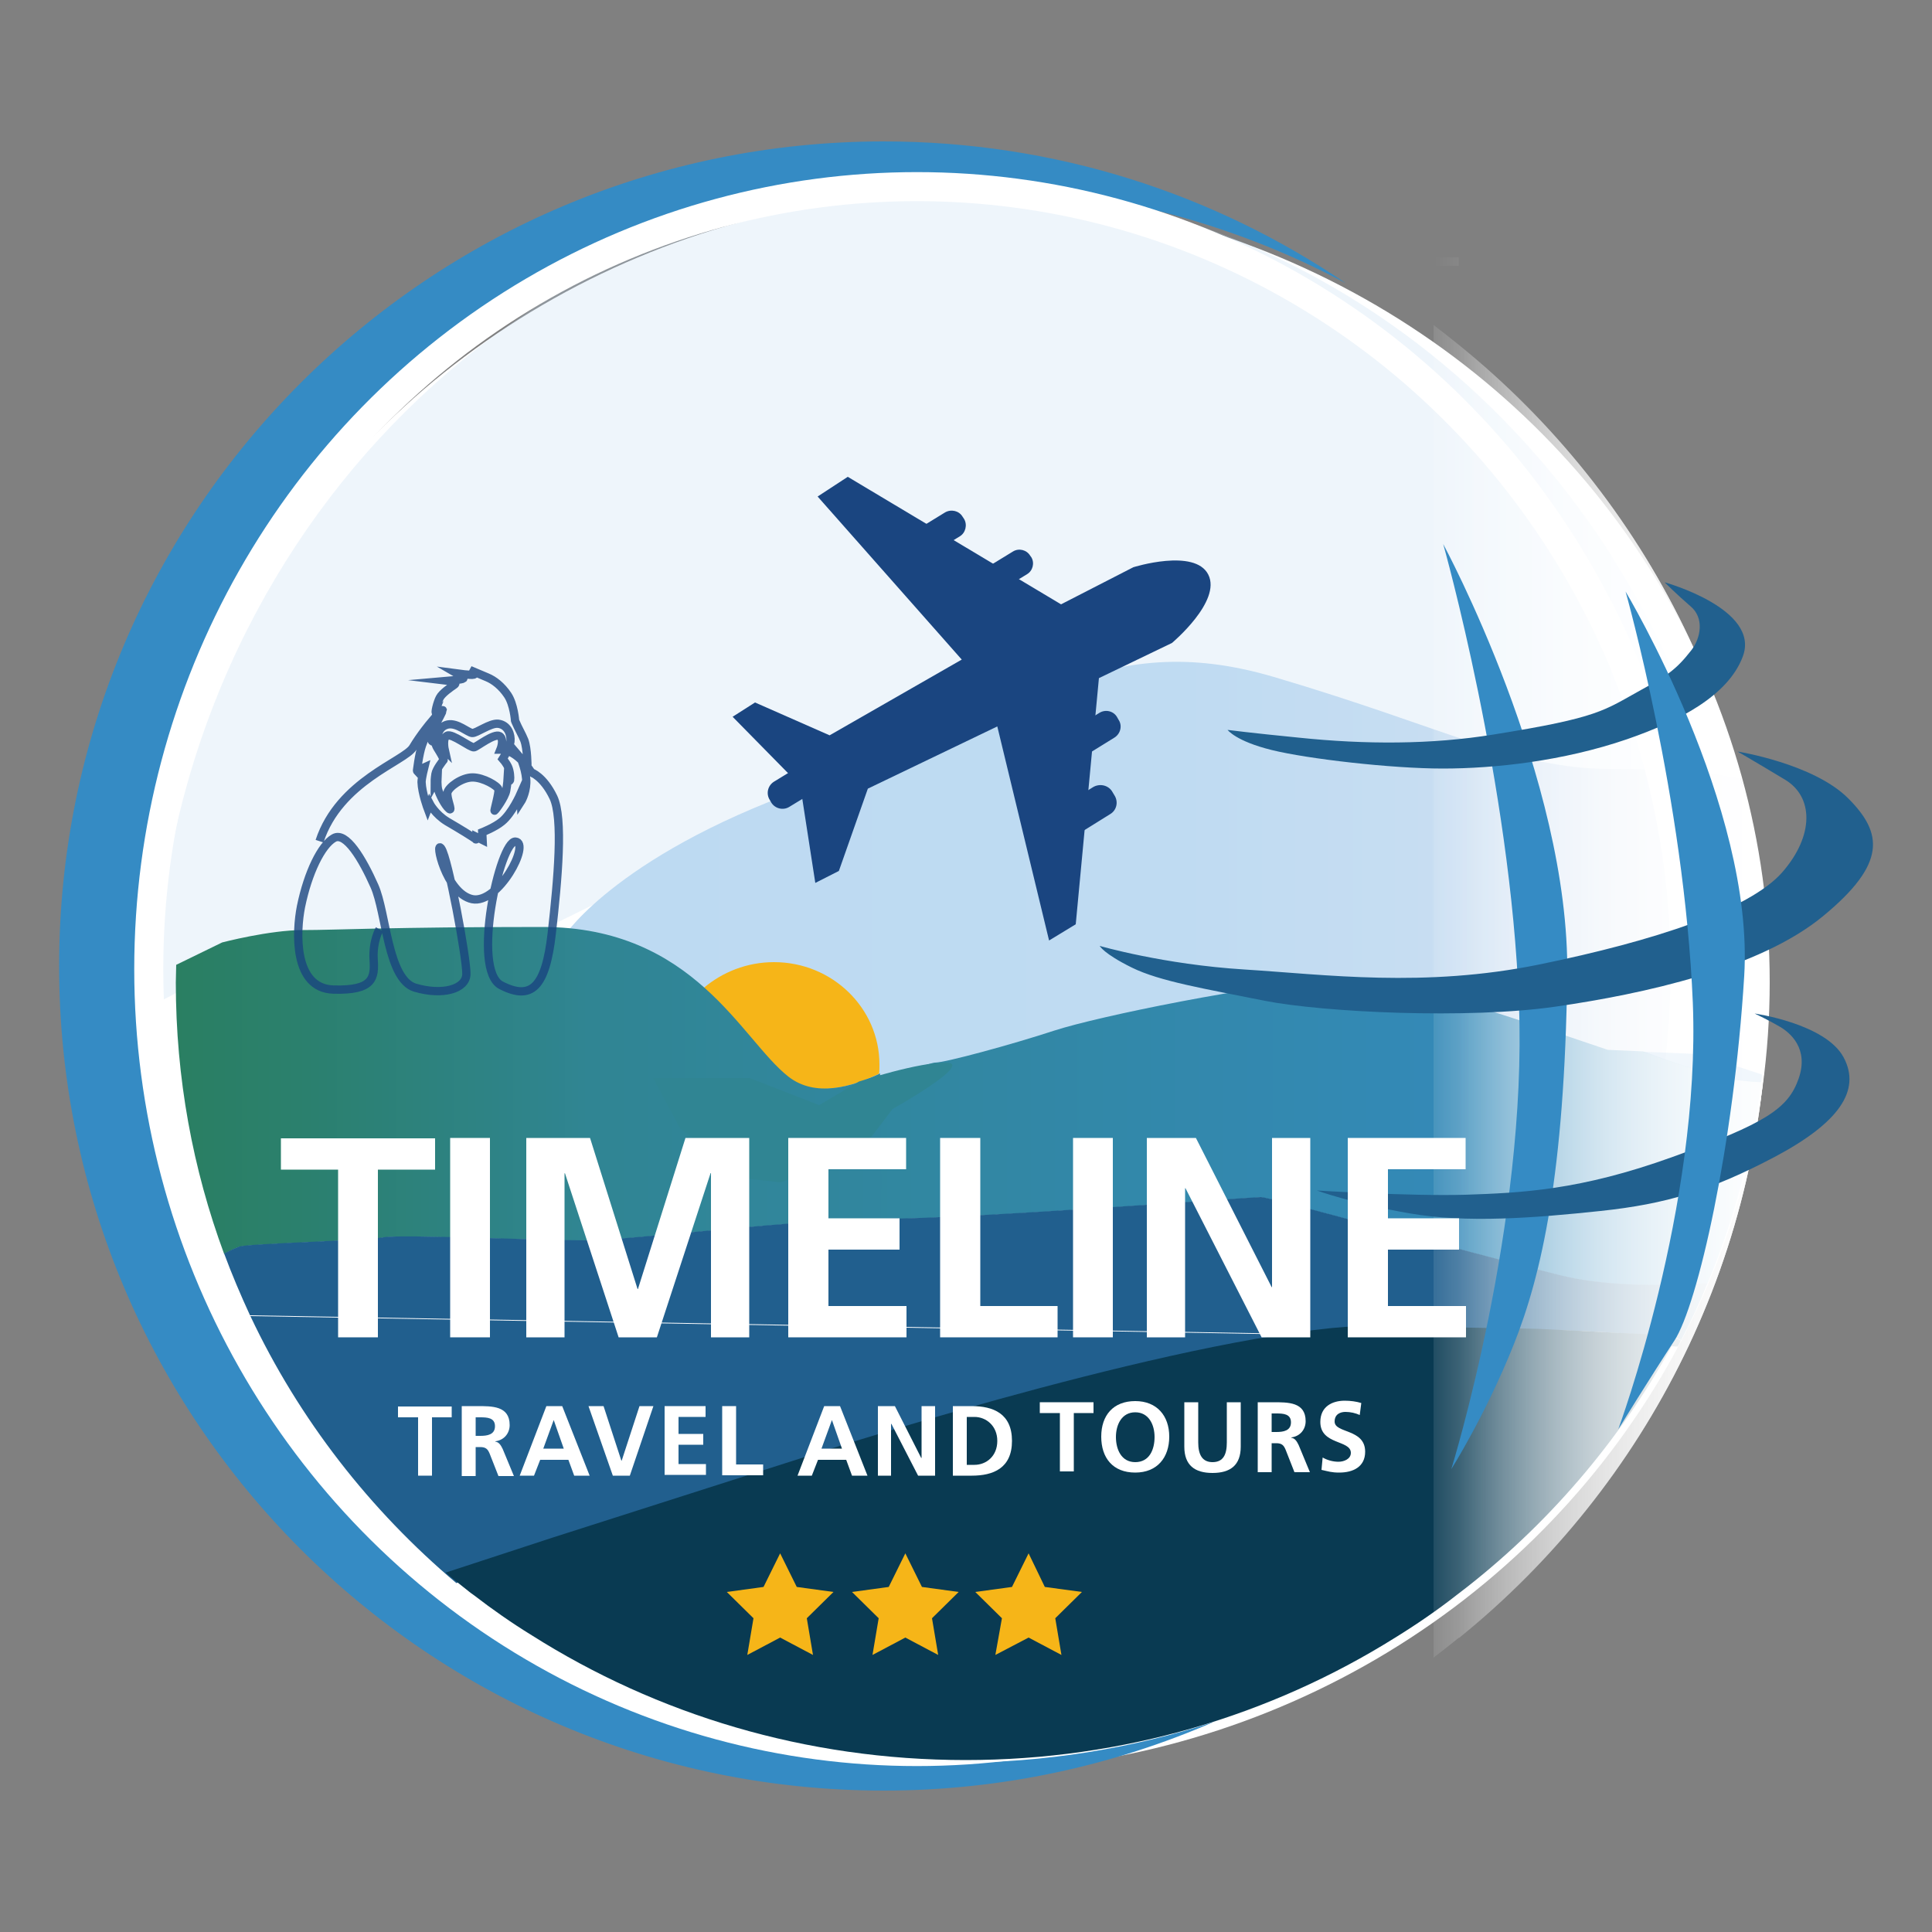
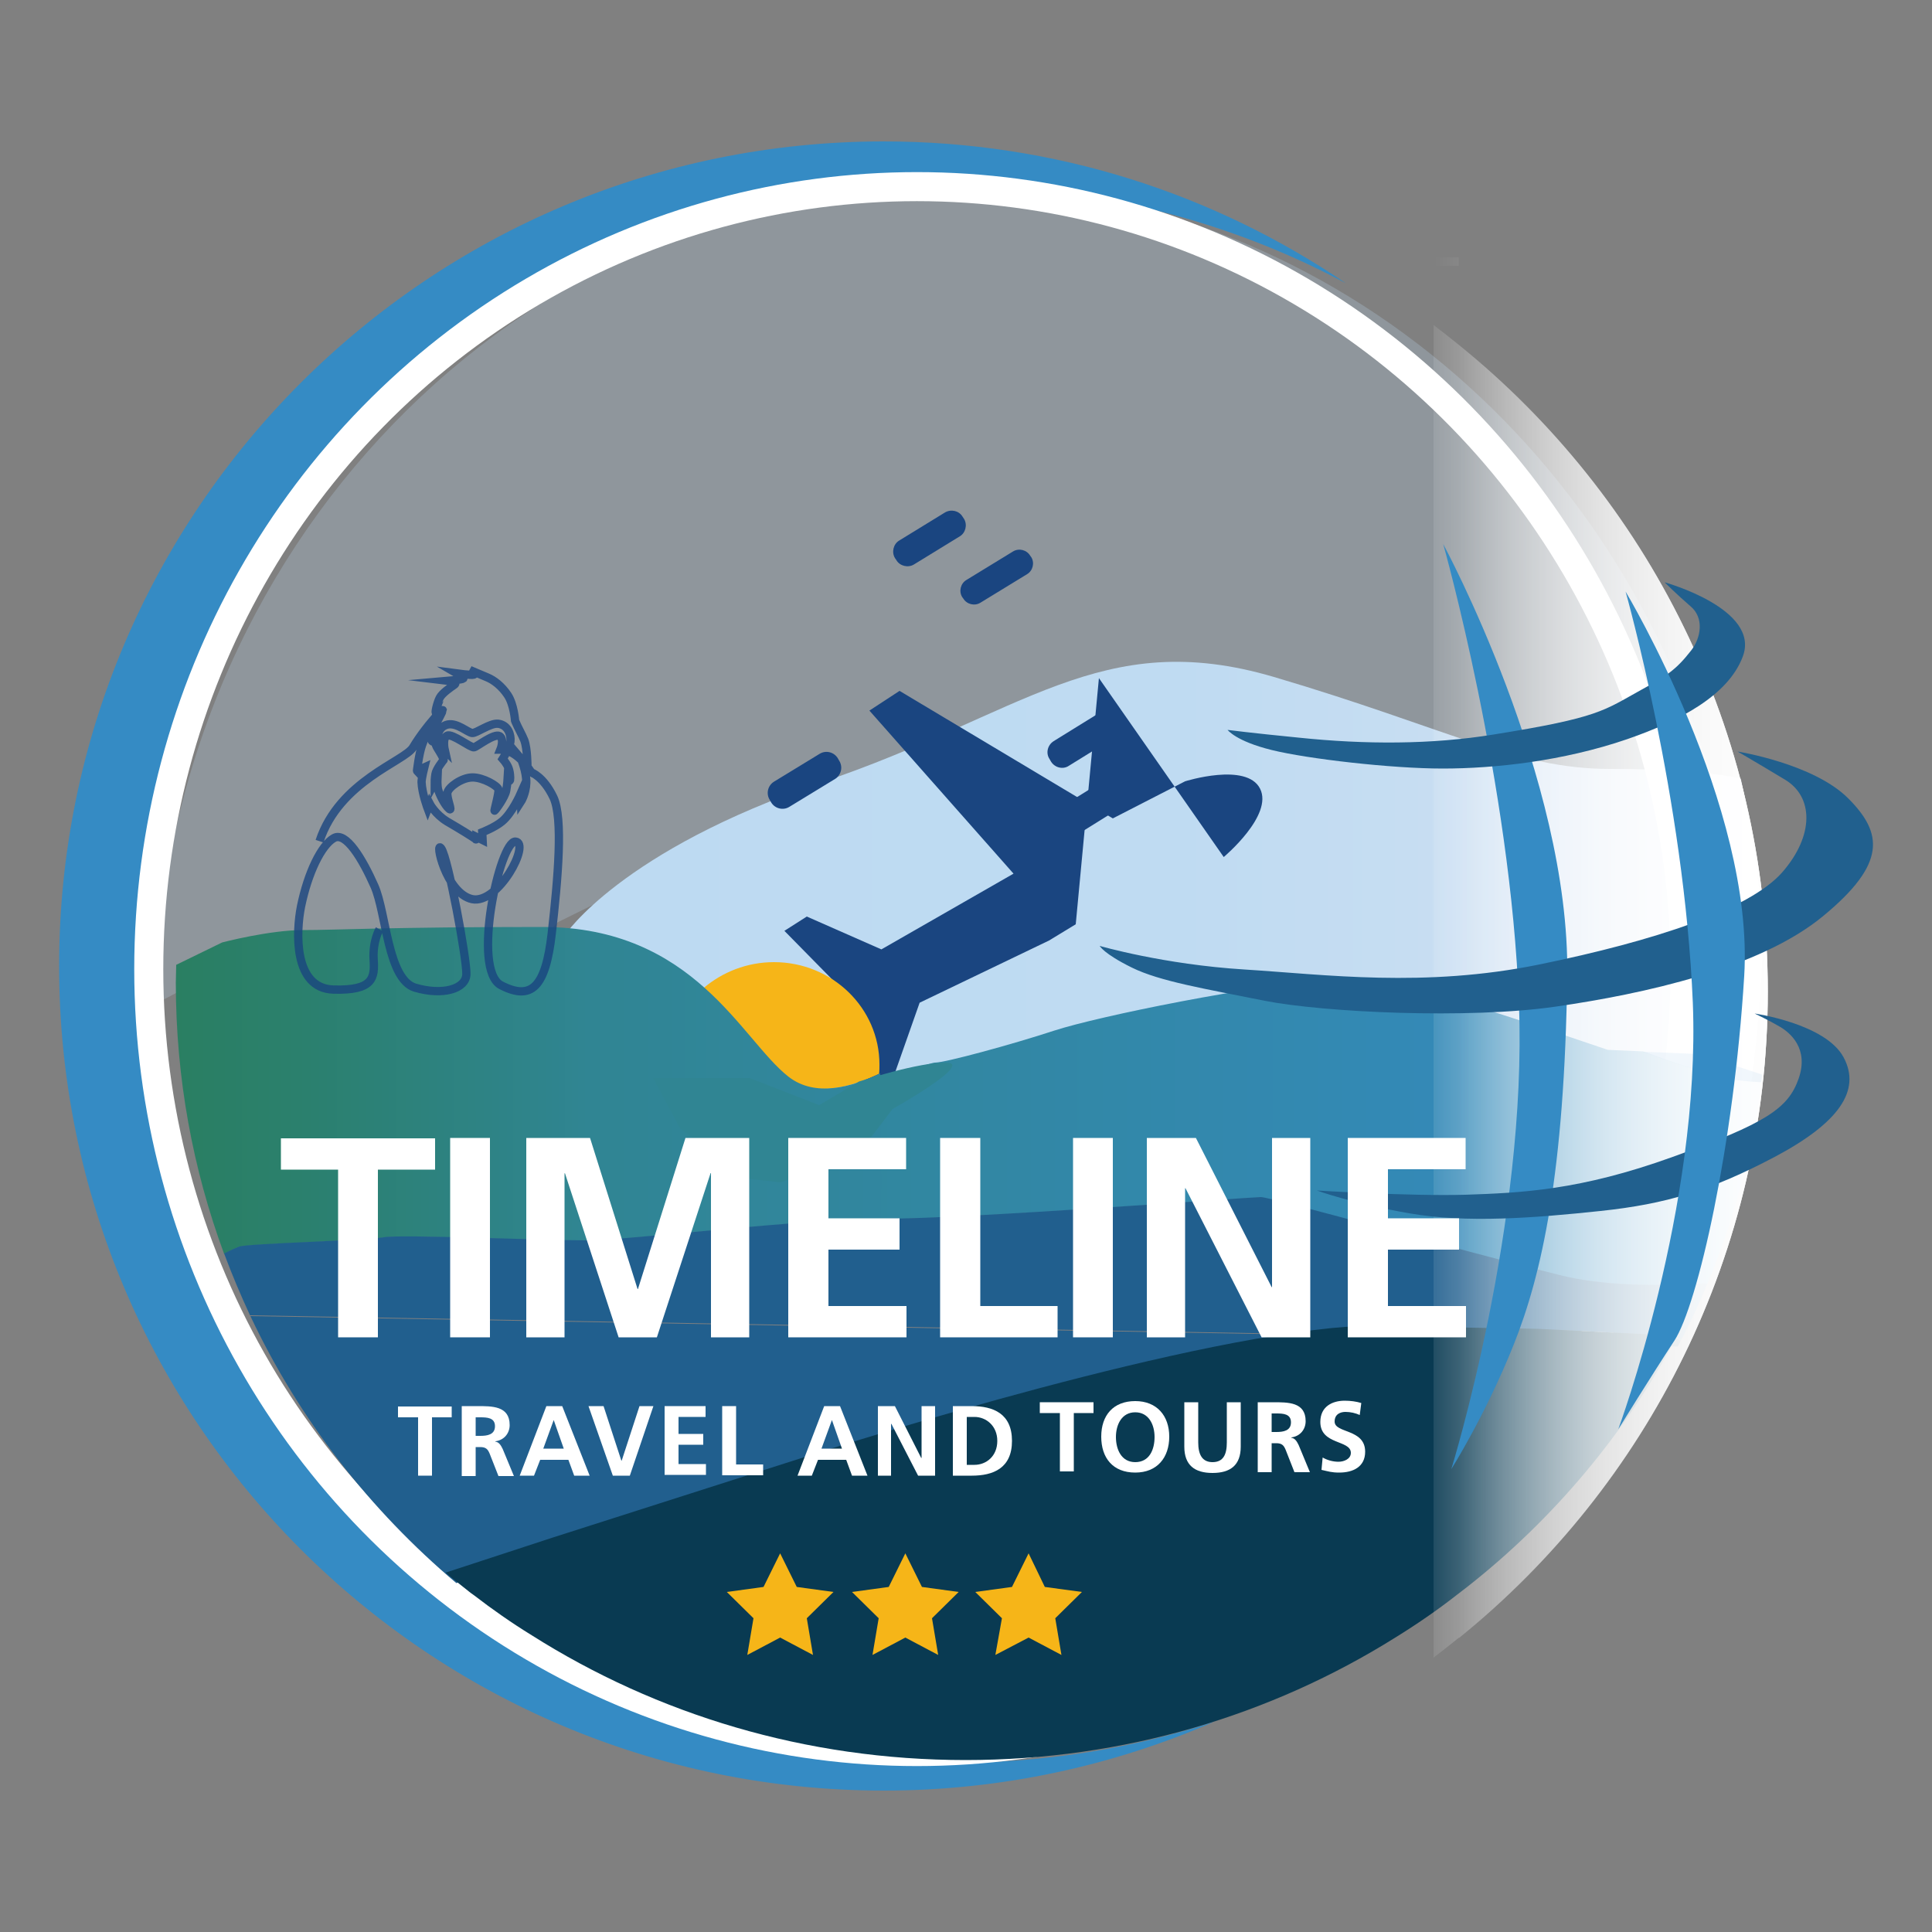
<svg xmlns="http://www.w3.org/2000/svg" version="1.1" id="Layer_1" x="0px" y="0px" viewBox="0 0 500 500" style="enable-background:new 0 0 500 500;" xml:space="preserve">
  <rect x="0" y="0" width="500" height="500" fill="#808080" stroke="none" />
  <style type="text/css">
	.st0{fill:#FFFFFF;}
	.st1{fill:#093A52;}
	.st2{fill:#FFFFFF;stroke:#231F20;stroke-width:0.716;stroke-miterlimit:10;}
	.st3{opacity:0.25;fill:#BDDAF2;}
	.st4{fill:url(#SVGID_1_);}
	.st5{fill:#1A4580;}
	.st6{fill:#358BC4;}
	.st7{fill-rule:evenodd;clip-rule:evenodd;fill:none;stroke:#FFFFFF;stroke-width:7.516;stroke-miterlimit:10;}
	.st8{fill:#F6B518;}
	.st9{fill:url(#SVGID_00000181073838719451358930000001808560139104876182_);}
	.st10{fill:#215F8E;}
	.st11{opacity:0.8;fill-rule:evenodd;clip-rule:evenodd;fill:none;stroke:#1A4580;stroke-width:2.147;stroke-miterlimit:10;}
	.st12{fill:url(#SVGID_00000142880706918737830530000015196920889135795102_);}
	.st13{fill:url(#SVGID_00000071539291860885696210000011267768249098790552_);}
	.st14{fill:url(#SVGID_00000161590539233639892970000005523329887498336948_);}
	.st15{fill:url(#SVGID_00000021797829659065291030000000227903449174730429_);}
	.st16{fill:url(#SVGID_00000169521882147610658560000008631443622724794754_);}
	.st17{fill:url(#SVGID_00000069362411188647585920000006068109095126662020_);}
	.st18{fill:none;}
	.st19{opacity:0.2;fill:#BDDAF2;}
	.st20{fill:#21608E;}
	.st21{fill:#308593;}
</style>
-   <ellipse class="st0" cx="248.2" cy="254.2" rx="209.8" ry="204.3" />
  <path class="st1" d="M352.4,345.7l46.1,0.8l35.7,2c0.3-0.5,0.6-1.1,0.8-1.6l-1.6-0.6C433.5,346.2,397.6,341.9,352.4,345.7z" />
  <path class="st2" d="M103.9,64.1" />
  <path class="st3" d="M72.8,250.3c8.7,0,22.7-0.9,61.9-0.9c0,0,0,0,0.1,0l9.5-10.7l22.7-11.2l46.2-23.2c0,0,35.4-16.3,68-19.8  c32.6-3.4,70.7,21.5,97,22.4c15.8,0.5,45.9,2.9,67.5,4.7c-22.5-94.2-103.4-164-199.7-164C133.7,47.7,42.5,142.2,40,259.9l11.9-6.2  C51.9,253.7,64.1,250.3,72.8,250.3z" />
  <linearGradient id="SVGID_1_" gradientUnits="userSpaceOnUse" x1="146.197" y1="233.715" x2="456.007" y2="233.715">
    <stop offset="0" style="stop-color:#BDDAF2" />
    <stop offset="0.513" style="stop-color:#BFDBF2" />
    <stop offset="0.707" style="stop-color:#C6DDF2" />
    <stop offset="0.846" style="stop-color:#D2E1F2" />
    <stop offset="0.959" style="stop-color:#E3E7F3" />
    <stop offset="1" style="stop-color:#EBEAF3" />
  </linearGradient>
  <path class="st4" d="M146.2,242c0,0,14.4-21.9,66.4-39.5s72.3-40.5,117.1-27.3c44.7,13.2,62.6,23.8,87,23.8s33.8,2.5,33.8,2.5  s5.6,24.1,5.6,42.6s-4.4,48-4.4,48s-34.5-12.6-79.2-21.4c-29.3-5.8-49-7.8-63.7-7.2c-7.7,0.4-14.1,1.5-19.7,3.2  c-28.6,8.8-44.7,37-63.4,27.3s-13.8-20.3-31.7-30.8C176,252.7,146.2,242,146.2,242z" />
  <g>
-     <path class="st5" d="M284.4,175.5l-6,63.7l-6.9,4.2l-13.4-55.4l-33.5,16.1l-7.5,21.3l-6.1,3.1l-3.9-25.2l-17.5-17.8l5.8-3.7   l19.3,8.5l34.2-19.6l-37.3-42.2l7.8-5.1l55.2,33l18.7-9.6c0,0,15.9-5,19.4,1.9c3.5,6.9-9.4,17.7-9.4,17.7L284.4,175.5z" />
+     <path class="st5" d="M284.4,175.5l-6,63.7l-6.9,4.2l-33.5,16.1l-7.5,21.3l-6.1,3.1l-3.9-25.2l-17.5-17.8l5.8-3.7   l19.3,8.5l34.2-19.6l-37.3-42.2l7.8-5.1l55.2,33l18.7-9.6c0,0,15.9-5,19.4,1.9c3.5,6.9-9.4,17.7-9.4,17.7L284.4,175.5z" />
    <path class="st5" d="M212.1,195.1l-11.8,7.2c-1.6,1-2.1,3.1-1.1,4.7l0.4,0.7c1,1.6,3.1,2.1,4.7,1.1l11.8-7.2c1.6-1,2.1-3.1,1.1-4.7   l-0.4-0.7C215.8,194.6,213.7,194.1,212.1,195.1z" />
    <path class="st5" d="M244.6,132.6l-11.9,7.3c-1.5,0.9-2,3-1.1,4.5l0.4,0.6c0.9,1.5,3,2,4.5,1.1l11.9-7.3c1.5-0.9,2-3,1.1-4.5   l-0.4-0.6C248.2,132.2,246.2,131.7,244.6,132.6z" />
    <path class="st5" d="M262.2,142.7l-12.1,7.4c-1.5,0.9-2,2.9-1.1,4.4l0.3,0.4c0.9,1.5,2.9,2,4.4,1.1l12.1-7.4c1.5-0.9,2-2.9,1.1-4.4   l-0.3-0.4C265.7,142.3,263.7,141.8,262.2,142.7z" />
    <path class="st5" d="M282.9,203.7l-11.4,7.1c-1.7,1-2.2,3.2-1.1,4.9l0.6,1c1,1.7,3.2,2.2,4.9,1.1l11.4-7.1c1.7-1,2.2-3.2,1.1-4.9   l-0.6-1C286.8,203.2,284.6,202.7,282.9,203.7z" />
    <path class="st5" d="M284.5,184.5l-11.8,7.3c-1.6,1-2.1,3.1-1.1,4.6l0.4,0.7c1,1.6,3.1,2.1,4.6,1.1l11.8-7.3c1.6-1,2.1-3.1,1.1-4.6   l-0.4-0.7C288.2,184,286.1,183.5,284.5,184.5z" />
  </g>
  <g>
    <path class="st6" d="M36.1,252.1c0-112.7,94.3-204,210.7-204c36.8,0,71.4,9.1,101.5,25.2C314.2,50.1,273,36.6,228.7,36.6   c-117.8,0-213.4,95.5-213.4,213.4s95.5,213.4,213.4,213.4c30.4,0,59.3-6.4,85.5-17.8c-21.1,6.9-43.8,10.6-67.3,10.6   C130.5,456.1,36.1,364.7,36.1,252.1z" />
  </g>
  <ellipse class="st7" cx="237.3" cy="250.8" rx="198.8" ry="202.5" />
  <path class="st8" d="M203.7,278.7c6.9,5.5,16.4,2.7,23.8-0.8c0.1-0.8,0.1-1.6,0.1-2.4c0-14.6-12.2-26.5-27.3-26.5  c-7,0-13.4,2.6-18.2,6.7C191.5,264.2,197.6,273.9,203.7,278.7z" />
  <linearGradient id="SVGID_00000021807565964557164490000017761012801800511892_" gradientUnits="userSpaceOnUse" x1="45.498" y1="286.268" x2="455.823" y2="286.268">
    <stop offset="0" style="stop-color:#2A7F62" />
    <stop offset="8.315807e-02" style="stop-color:#2B806E" />
    <stop offset="0.231" style="stop-color:#2F848C" />
    <stop offset="0.26" style="stop-color:#308593" />
    <stop offset="1" style="stop-color:#358BC4" />
  </linearGradient>
  <path style="fill:url(#SVGID_00000021807565964557164490000017761012801800511892_);" d="M450,279.5c-4.9-0.5-13.9-3.4-24.8-7.4  l-9.1-0.4c-25.2-8.5-56.2-19.4-69.9-18.4c-21.8,1.5-61.9,9.7-73.3,13.4c-11.3,3.7-28.3,8.3-30.9,8.3c-1.1,0-8.6,2.7-14.2,5.1  c-1.2,12.4-12.9,22.2-27.2,22.2c-2.5,0-4.9-0.3-7.1-0.9l-0.6-0.6c-8.9-2.5-15.8-9.3-18.5-17.8l18.5,17.8c2.5,0.7,5,1.1,7.7,1.1  c14.3,0,26-10.6,27.2-24.1c-7.4,3.5-16.8,6.3-23.8,0.8c-6.1-4.8-12.2-14.5-21.6-22.9c-9.5-8.5-22.4-15.8-42-15.8c0,0,0,0-0.1,0  c-39.3,0-53.2,0.8-61.9,0.8c-8.7,0-20.9,3.2-20.9,3.2l-11.9,5.8c0,1.5-0.1,3.1-0.1,4.6c0,24.7,4.4,48.3,12.5,70.2  c1.9-1,3.3-1.6,3.9-1.8c2.6-0.8,33.1-1.6,37.4-2.4c4.3-0.8,40.9,0.8,52.2,0.8c11.3,0,55.7-5.6,77.4-5.6c21.7,0,94.8-5.6,97.4-5.6  c2.6,0,51.3,13.7,77.4,20.2c11.1,2.8,25.4,2.9,38.2,2.1c6.8-16.4,11.6-33.9,13.9-52.1C454.1,279.9,452.1,279.7,450,279.5z" />
  <path class="st10" d="M210.7,379.5c0,0,86.3-28.3,134.7-33.2c2.4-0.2,4.7-0.4,7-0.6l-287.6-5.1c12.6,26.7,30.9,50.2,53.3,69.1  l27.5-9.1L210.7,379.5z" />
  <path class="st10" d="M433.5,346.2l1.6,0.6c2.5-4.8,4.8-9.7,6.8-14.7c-12.7,0.8-27,0.7-38.2-2.1c-26.1-6.5-74.8-20.2-77.4-20.2  c-2.6,0-75.7,5.6-97.4,5.6c-21.7,0-66.1,5.6-77.4,5.6c-11.3,0-47.8-1.6-52.2-0.8c-4.3,0.8-34.8,1.6-37.4,2.4c-0.5,0.2-2,0.8-3.9,1.8  c2,5.4,4.3,10.8,6.7,16l287.6,5.1C397.6,341.9,433.5,346.2,433.5,346.2z" />
  <path class="st1" d="M398.2,343.9l-46.5-0.8c-2.3,0.2-4.7,0.4-7.1,0.6c-48.8,4.9-135.8,33.2-135.8,33.2l-65.7,21l-27.8,9.1  c1.5,1.3,3.1,2.5,4.7,3.8h0c0.9,0.7,1.7,1.4,2.6,2c4.8,3.7,9.8,7.2,15,10.4c32.4,20.5,70.9,32.3,112.3,32.3  c40.9,0,79.1-11.6,111.2-31.7c5.5-3.4,10.9-7.1,16-11.1c0.9-0.7,1.7-1.3,2.6-2h0c22.4-17.6,41-39.8,54.4-65L398.2,343.9z" />
  <path class="st0" d="M108.1,366.8H103v-2.8h13.9v2.8h-5.1v15.1h-3.6V366.8z" />
  <path class="st0" d="M119.5,363.9h3.9c3.9,0,8.5-0.1,8.5,4.9c0,2.1-1.4,3.9-3.7,4.2v0.1c1,0.1,1.5,1.1,1.9,1.9l2.9,7h-4l-2.2-5.6  c-0.5-1.3-1-1.9-2.5-1.9h-1.2v7.5h-3.6V363.9z M123.1,371.6h1.2c1.8,0,3.8-0.3,3.8-2.5c0-2.2-2-2.3-3.8-2.3h-1.2V371.6z" />
  <path class="st0" d="M141.4,363.9h4.1l7.1,18h-4l-1.5-4.1h-7.3l-1.6,4.1h-3.7L141.4,363.9z M143.3,367.5L143.3,367.5l-2.7,7.4h5.3  L143.3,367.5z" />
  <path class="st0" d="M152.3,363.9h3.9l4.6,14.1h0.1l4.6-14.1h3.6l-6.1,18h-4.4L152.3,363.9z" />
  <path class="st0" d="M172,363.9h10.6v2.8h-7v4.4h6.4v2.8h-6.4v5h7.1v2.8H172V363.9z" />
  <path class="st0" d="M186.9,363.9h3.6v15.1h7v2.8h-10.6V363.9z" />
  <path class="st0" d="M213.3,363.9h4.1l7.1,18h-4l-1.5-4.1h-7.3l-1.6,4.1h-3.7L213.3,363.9z M215.3,367.5L215.3,367.5l-2.7,7.4h5.3  L215.3,367.5z" />
  <path class="st0" d="M227.2,363.9h4.4l6.8,13.4h0.1v-13.4h3.5v18h-4.4l-6.9-13.4h-0.1v13.4h-3.4V363.9z" />
  <path class="st0" d="M246.6,363.9h4.9c5.5,0,10.4,1.9,10.4,9c0,7.1-4.9,9-10.4,9h-4.9V363.9z M250.2,379.1h2c3,0,5.9-2.2,5.9-6.2  c0-3.9-2.9-6.2-5.9-6.2h-2V379.1z" />
  <g>
    <path class="st0" d="M274.2,365.7h-5.1v-2.8H283v2.8h-5.1v15.1h-3.6V365.7z" />
    <path class="st0" d="M293.8,362.6c5.6,0,8.8,3.8,8.8,9.2c0,5.4-3.1,9.3-8.8,9.3c-5.8,0-8.8-3.8-8.8-9.3   C285,366.3,288.1,362.6,293.8,362.6z M293.8,378.4c3.7,0,5-3.3,5-6.5c0-3.2-1.5-6.4-5-6.4s-5,3.2-5,6.4   C288.8,375.1,290.2,378.4,293.8,378.4z" />
    <path class="st0" d="M306.5,362.9h3.6v10.4c0,3.1,1,5.1,3.7,5.1c2.8,0,3.7-2,3.7-5.1v-10.4h3.6v11.5c0,4.8-2.7,6.8-7.3,6.8   c-4.6,0-7.3-2-7.3-6.8V362.9z" />
    <path class="st0" d="M325.5,362.9h3.9c3.9,0,8.5-0.1,8.5,4.9c0,2.1-1.4,3.9-3.7,4.2v0.1c1,0.1,1.5,1.1,1.9,1.9l2.9,7h-4l-2.2-5.6   c-0.5-1.3-1-1.9-2.5-1.9h-1.2v7.5h-3.6V362.9z M329.1,370.6h1.2c1.8,0,3.8-0.3,3.8-2.5c0-2.2-2-2.3-3.8-2.3h-1.2V370.6z" />
    <path class="st0" d="M351.9,366.2c-1.1-0.5-2.4-0.8-3.7-0.8c-1.2,0-2.8,0.5-2.8,2.5c0,3.1,7.9,1.8,7.9,7.8c0,3.9-3.1,5.4-6.7,5.4   c-2,0-2.8-0.3-4.6-0.7l0.3-3.2c1.2,0.7,2.7,1.1,4.1,1.1c1.4,0,3.2-0.7,3.2-2.3c0-3.4-7.9-2-7.9-8c0-4,3.1-5.5,6.3-5.5   c1.5,0,3,0.2,4.3,0.6L351.9,366.2z" />
  </g>
  <path class="st11" d="M98.2,240.5c0,0-1.8,3.1-1.5,7.8c0.3,4.7,0,8.1-10.4,7.8c-10.4-0.3-9.7-15-8.4-21.5c1.8-8.8,5.3-15.9,8.5-17.7  c3.1-1.8,7.4,5.4,10.5,12.4c3.1,7,3.4,24.1,10.5,26.3c7.1,2.1,13.2,0.4,13.3-3.5c0.1-4-4.7-30-6.5-32.5c-1.8-2.6,1.1,11.6,8,13.1  c6.8,1.4,15.2-14.6,11.2-14.9c-4-0.3-11.5,33.2-3.7,37.2c7.8,4,11.5,0.6,13.1-13.5c1.6-14.1,3-29.8,0.4-35.2  c-2.6-5.4-5.7-6.4-5.7-6.4s-3.5-5.9-8-5.9c0,0,1.1-2.7-0.2-3.5c-1.4-0.8-5.8,2.7-6.6,2.9c-0.9,0.2-5.7-3.7-7-3  c-1.3,0.6-0.6,3.7-0.6,3.7s-1.5-1.5-1.8-2.5c-0.3-1,0.2-3.6,2.6-4.1c2.4-0.5,5.2,2.1,6.3,2.2c1.1,0.1,4.6-2.6,6.7-2.4  c2.6,0.3,3.4,2.9,3.2,4.6c-0.2,1.7-2,4.5-2,4.5s0.9,1,1.4,2.1c0.5,1.1,0.6,2.8,0.5,3.4c-0.2,0.6-0.6-0.6-0.6-0.6s-0.1,1.7-0.4,3.3  c-0.3,1.7-2.7,5-3,5.2c-0.2,0.2,1.2-4.6,1-5.5c-0.2-0.9-3.9-3.1-6.7-3.1c-2.8,0-6.2,2.5-6.5,3.9c-0.3,1.4,1.5,5.2,0.4,4.2  c-1.1-0.9-2.5-3.8-2.8-4.9c-0.3-1.1-0.2-3.2-0.2-3.2l-0.7,1.3c0,0,0-1,0.2-2.2c0.2-1.2,1.9-3.4,2.1-3.6c0.2-0.2-1.1-2.3-1.6-3.1  c-0.5-0.8-0.8-2.1-0.8-2.1s-0.2,0.7-0.6,0.3c-0.4-0.4,0.6-3.6,1-4.4c0.5-0.9,1.8-3.4,1.8-3.6c-0.1-0.2-1.1,0.5-1.7,0.7  c-0.5,0.3,0.3-2.8,0.9-3.9c0.6-1.2,2.8-2.7,3.8-3.4c1-0.7-1.5-1-1.5-1s3.5-0.3,3.8-0.6c0.3-0.2-1.6-1.3-1.6-1.3s3.7,0.5,4.3,0.3  c0.6-0.1-1-1.2-1-1.2s2.8,1.2,4.5,1.9c1.7,0.7,3.7,2.2,5.3,4.6c1.6,2.4,1.9,6.6,1.9,6.6s0.1,0.3,0.3,0.7c0.4,1,1.5,2.9,2.1,4.4  c0.8,2.2,0.8,6.7,0.8,6.7l-1.7-2c0,0,1.5,3.4,1.4,6.3c-0.1,2.9-1.4,4.9-1.4,4.9l-0.1-2c0,0-2.2,5-4.8,7.1c-1.8,1.5-5.1,2.8-5.1,2.8  l0.1,2l-1.6-0.8c0,0,0,0.9-0.2,0.6c-0.2-0.3-4.3-2.8-7.4-4.6c-3.1-1.9-4.5-4.6-4.5-4.6l-0.5,1.3c0,0-1.5-4-1.6-6.9  c0-1,0.7-3.8,0.7-3.8s-2,0.9-1.9,1c0,0,0.5-4.4,1.3-6.7c0.9-2.5,2.2-5.8,2.2-5.8s-2.6,3.1-4.5,6.3c-2.1,3.6-19.1,8.7-24.2,24.3" />
  <polygon class="st8" points="201.9,402 206.2,410.7 215.7,412 208.8,418.8 210.4,428.3 201.9,423.8 193.4,428.3 195,418.8   188.1,412 197.6,410.7 " />
  <polygon class="st8" points="234.3,402 238.6,410.7 248.1,412 241.2,418.8 242.8,428.3 234.3,423.8 225.8,428.3 227.4,418.8   220.5,412 230,410.7 " />
  <polygon class="st8" points="266.2,402 270.4,410.7 280,412 273.1,418.8 274.7,428.3 266.2,423.8 257.6,428.3 259.3,418.8   252.4,412 261.9,410.7 " />
  <g>
    <linearGradient id="SVGID_00000157266743705871091000000016393217296196657035_" gradientUnits="userSpaceOnUse" x1="862.461" y1="1012.228" x2="976.635" y2="1012.228" gradientTransform="matrix(-1 0 0 -1 1347.584 1079.967)">
      <stop offset="0" style="stop-color:#FFFFFF" />
      <stop offset="1" style="stop-color:#FFFFFF;stop-opacity:0" />
    </linearGradient>
    <rect x="370.9" y="66.6" style="fill:url(#SVGID_00000157266743705871091000000016393217296196657035_);" width="6.6" height="2.2" />
    <linearGradient id="SVGID_00000108286069465423483970000003018956944471661184_" gradientUnits="userSpaceOnUse" x1="862.461" y1="823.349" x2="976.635" y2="823.349" gradientTransform="matrix(-1 0 0 -1 1347.584 1079.967)">
      <stop offset="0" style="stop-color:#FFFFFF" />
      <stop offset="1" style="stop-color:#FFFFFF;stop-opacity:0" />
    </linearGradient>
    <path style="fill:url(#SVGID_00000108286069465423483970000003018956944471661184_);" d="M377.6,89.3c-2.2-1.8-4.4-3.5-6.6-5.2   v344.9c2.2-1.7,4.4-3.4,6.6-5.2V89.3z" />
    <linearGradient id="SVGID_00000000906320616411153350000004824825035853411760_" gradientUnits="userSpaceOnUse" x1="873.491" y1="823.349" x2="987.665" y2="823.349" gradientTransform="matrix(-1 0 0 -1 1347.584 1079.967)">
      <stop offset="0" style="stop-color:#FFFFFF" />
      <stop offset="1" style="stop-color:#FFFFFF;stop-opacity:0" />
    </linearGradient>
    <path style="fill:url(#SVGID_00000000906320616411153350000004824825035853411760_);" d="M377.6,89.3c-2.2-1.8-4.4-3.5-6.6-5.2   v344.9c2.2-1.7,4.4-3.4,6.6-5.2V89.3z" />
    <linearGradient id="SVGID_00000181805032651239585090000011797077689563604111_" gradientUnits="userSpaceOnUse" x1="862.461" y1="823.349" x2="976.635" y2="823.349" gradientTransform="matrix(-1 0 0 -1 1347.584 1079.967)">
      <stop offset="0" style="stop-color:#FFFFFF" />
      <stop offset="1" style="stop-color:#FFFFFF;stop-opacity:0" />
    </linearGradient>
    <path style="fill:url(#SVGID_00000181805032651239585090000011797077689563604111_);" d="M457.5,256.6   c0-67.6-31.2-127.9-79.9-167.3v334.6C426.3,384.5,457.5,324.2,457.5,256.6z" />
    <linearGradient id="SVGID_00000137828114234357308460000013975422877062633900_" gradientUnits="userSpaceOnUse" x1="855.842" y1="823.349" x2="970.016" y2="823.349" gradientTransform="matrix(-1 0 0 -1 1347.584 1079.967)">
      <stop offset="0" style="stop-color:#FFFFFF" />
      <stop offset="1" style="stop-color:#FFFFFF;stop-opacity:0" />
    </linearGradient>
    <path style="fill:url(#SVGID_00000137828114234357308460000013975422877062633900_);" d="M457.5,256.6   c0-67.6-31.2-127.9-79.9-167.3v334.6C426.3,384.5,457.5,324.2,457.5,256.6z" />
    <linearGradient id="SVGID_00000168801030424822167440000003748469989069268105_" gradientUnits="userSpaceOnUse" x1="873.491" y1="823.349" x2="987.665" y2="823.349" gradientTransform="matrix(-1 0 0 -1 1347.584 1079.967)">
      <stop offset="0" style="stop-color:#FFFFFF" />
      <stop offset="1" style="stop-color:#FFFFFF;stop-opacity:0" />
    </linearGradient>
    <path style="fill:url(#SVGID_00000168801030424822167440000003748469989069268105_);" d="M457.5,256.6   c0-67.6-31.2-127.9-79.9-167.3v334.6C426.3,384.5,457.5,324.2,457.5,256.6z" />
  </g>
  <path class="st18" d="M456.1,278.1c-0.1,0.7-0.1,1.3-0.2,2c3.7,0.3,6.6,0.6,8.9,0.7L456.1,278.1z" />
  <path class="st19" d="M454.5,277.6l-14.5-4.8l-14.8-0.6c10.9,3.9,20,6.9,24.8,7.4c2.1,0.2,4,0.4,5.8,0.5c0.1-0.7,0.2-1.3,0.2-2  L454.5,277.6z" />
  <path class="st6" d="M373.5,140.8c0,0,32.8,60.6,32.1,111.7s-6.6,77.4-13.9,95.6c-7.3,18.2-16.1,32.1-16.1,32.1  s19.7-63.5,17.5-120.4C391,202.8,373.5,140.8,373.5,140.8z" />
  <path class="st20" d="M449.7,194.5c0,0,19.6,3.1,28.6,12.1c9,9,10,16.9-6.5,30.5c-16.5,13.6-46.4,20.1-69.1,23.4s-60.1,1.5-75.4-1.5  c-15.4-3.1-27.1-5-34.4-8.6s-8.3-5.6-8.3-5.6s16.5,4.8,37.4,6.1c20.9,1.3,46.6,4.8,76.4-1.3s54.3-14.2,62.8-23.8  c8.4-9.6,8.1-19.6,0.8-24S449.7,194.5,449.7,194.5z" />
  <path class="st20" d="M454.1,262.3c0,0,18.3,2.6,23,11.3c4.7,8.7-1.4,17.1-17.8,25.8c-16.5,8.7-28.1,12.2-45.1,14  s-34.6,3.2-49.5,0.6c-14.9-2.6-23.9-5.9-23.9-5.9s23.9,1.5,38.4,1.1c14.5-0.5,29.6-1.1,53.7-9.8c24.1-8.7,29.9-12.5,32.6-20.3  s-2.3-11.9-4.9-13.4C457.9,264.1,454.1,262.3,454.1,262.3z" />
  <path class="st20" d="M430.8,150.7c0,0,25,6.9,20.2,19.3c-3.8,10-16.3,16.6-29.9,21.3c-16.6,5.7-34.4,7.6-47.7,7.6  c-13.3,0-35-2.5-44.3-4.8c-9.3-2.3-11.4-5.2-11.4-5.2s6.2,0.8,18.4,2c17.3,1.8,34.4,1.8,50.4-0.8c27.5-4.4,28.5-6.2,38.3-11.6  c6.6-3.6,9-5.2,12.9-10.2c2.5-3.2,3.4-8.4-0.2-11.4C434,153.9,430.8,150.7,430.8,150.7z" />
  <path class="st6" d="M420.7,153.1c0,0,33.4,55.7,30.7,99.5s-12,85.1-18.1,94.4c-6.1,9.3-14.5,22.9-14.5,22.9s21.4-57.8,19.3-110.4  C435.9,206.8,420.7,153.1,420.7,153.1z" />
  <path class="st21" d="M222.3,279.9c0,0,15.6-5.1,22.7-4.9s-14,12-14,12l-5.4,7.1L213,302l-11,4l-9-1l-17-13l-7-13h25l18,7  L222.3,279.9z" />
  <g>
    <path class="st0" d="M87.5,302.7H72.7v-8.1h39.9v8.1H97.8v43.4H87.5V302.7z" />
    <path class="st0" d="M116.5,294.5h10.3v51.6h-10.3V294.5z" />
    <path class="st0" d="M136.2,294.5h16.5l12.3,39.1h0.1l12.3-39.1h16.5v51.6H184v-42.5h-0.1L170,346.1h-9.9l-13.9-42.5l-0.1,0.1v42.4   h-9.9V294.5z" />
    <path class="st0" d="M204.1,294.5h30.4v8.1h-20.1v12.7h18.4v8.1h-18.4V338h20.2v8.1h-30.6V294.5z" />
    <path class="st0" d="M243.4,294.5h10.3V338h20v8.1h-30.4V294.5z" />
    <path class="st0" d="M277.7,294.5H288v51.6h-10.3V294.5z" />
    <path class="st0" d="M296.8,294.5h12.7l19.6,38.6h0.1v-38.6h9.9v51.6h-12.6l-19.7-38.6h-0.1v38.6h-9.9V294.5z" />
    <path class="st0" d="M348.9,294.5h30.4v8.1h-20.1v12.7h18.4v8.1h-18.4V338h20.2v8.1h-30.6V294.5z" />
  </g>
</svg>